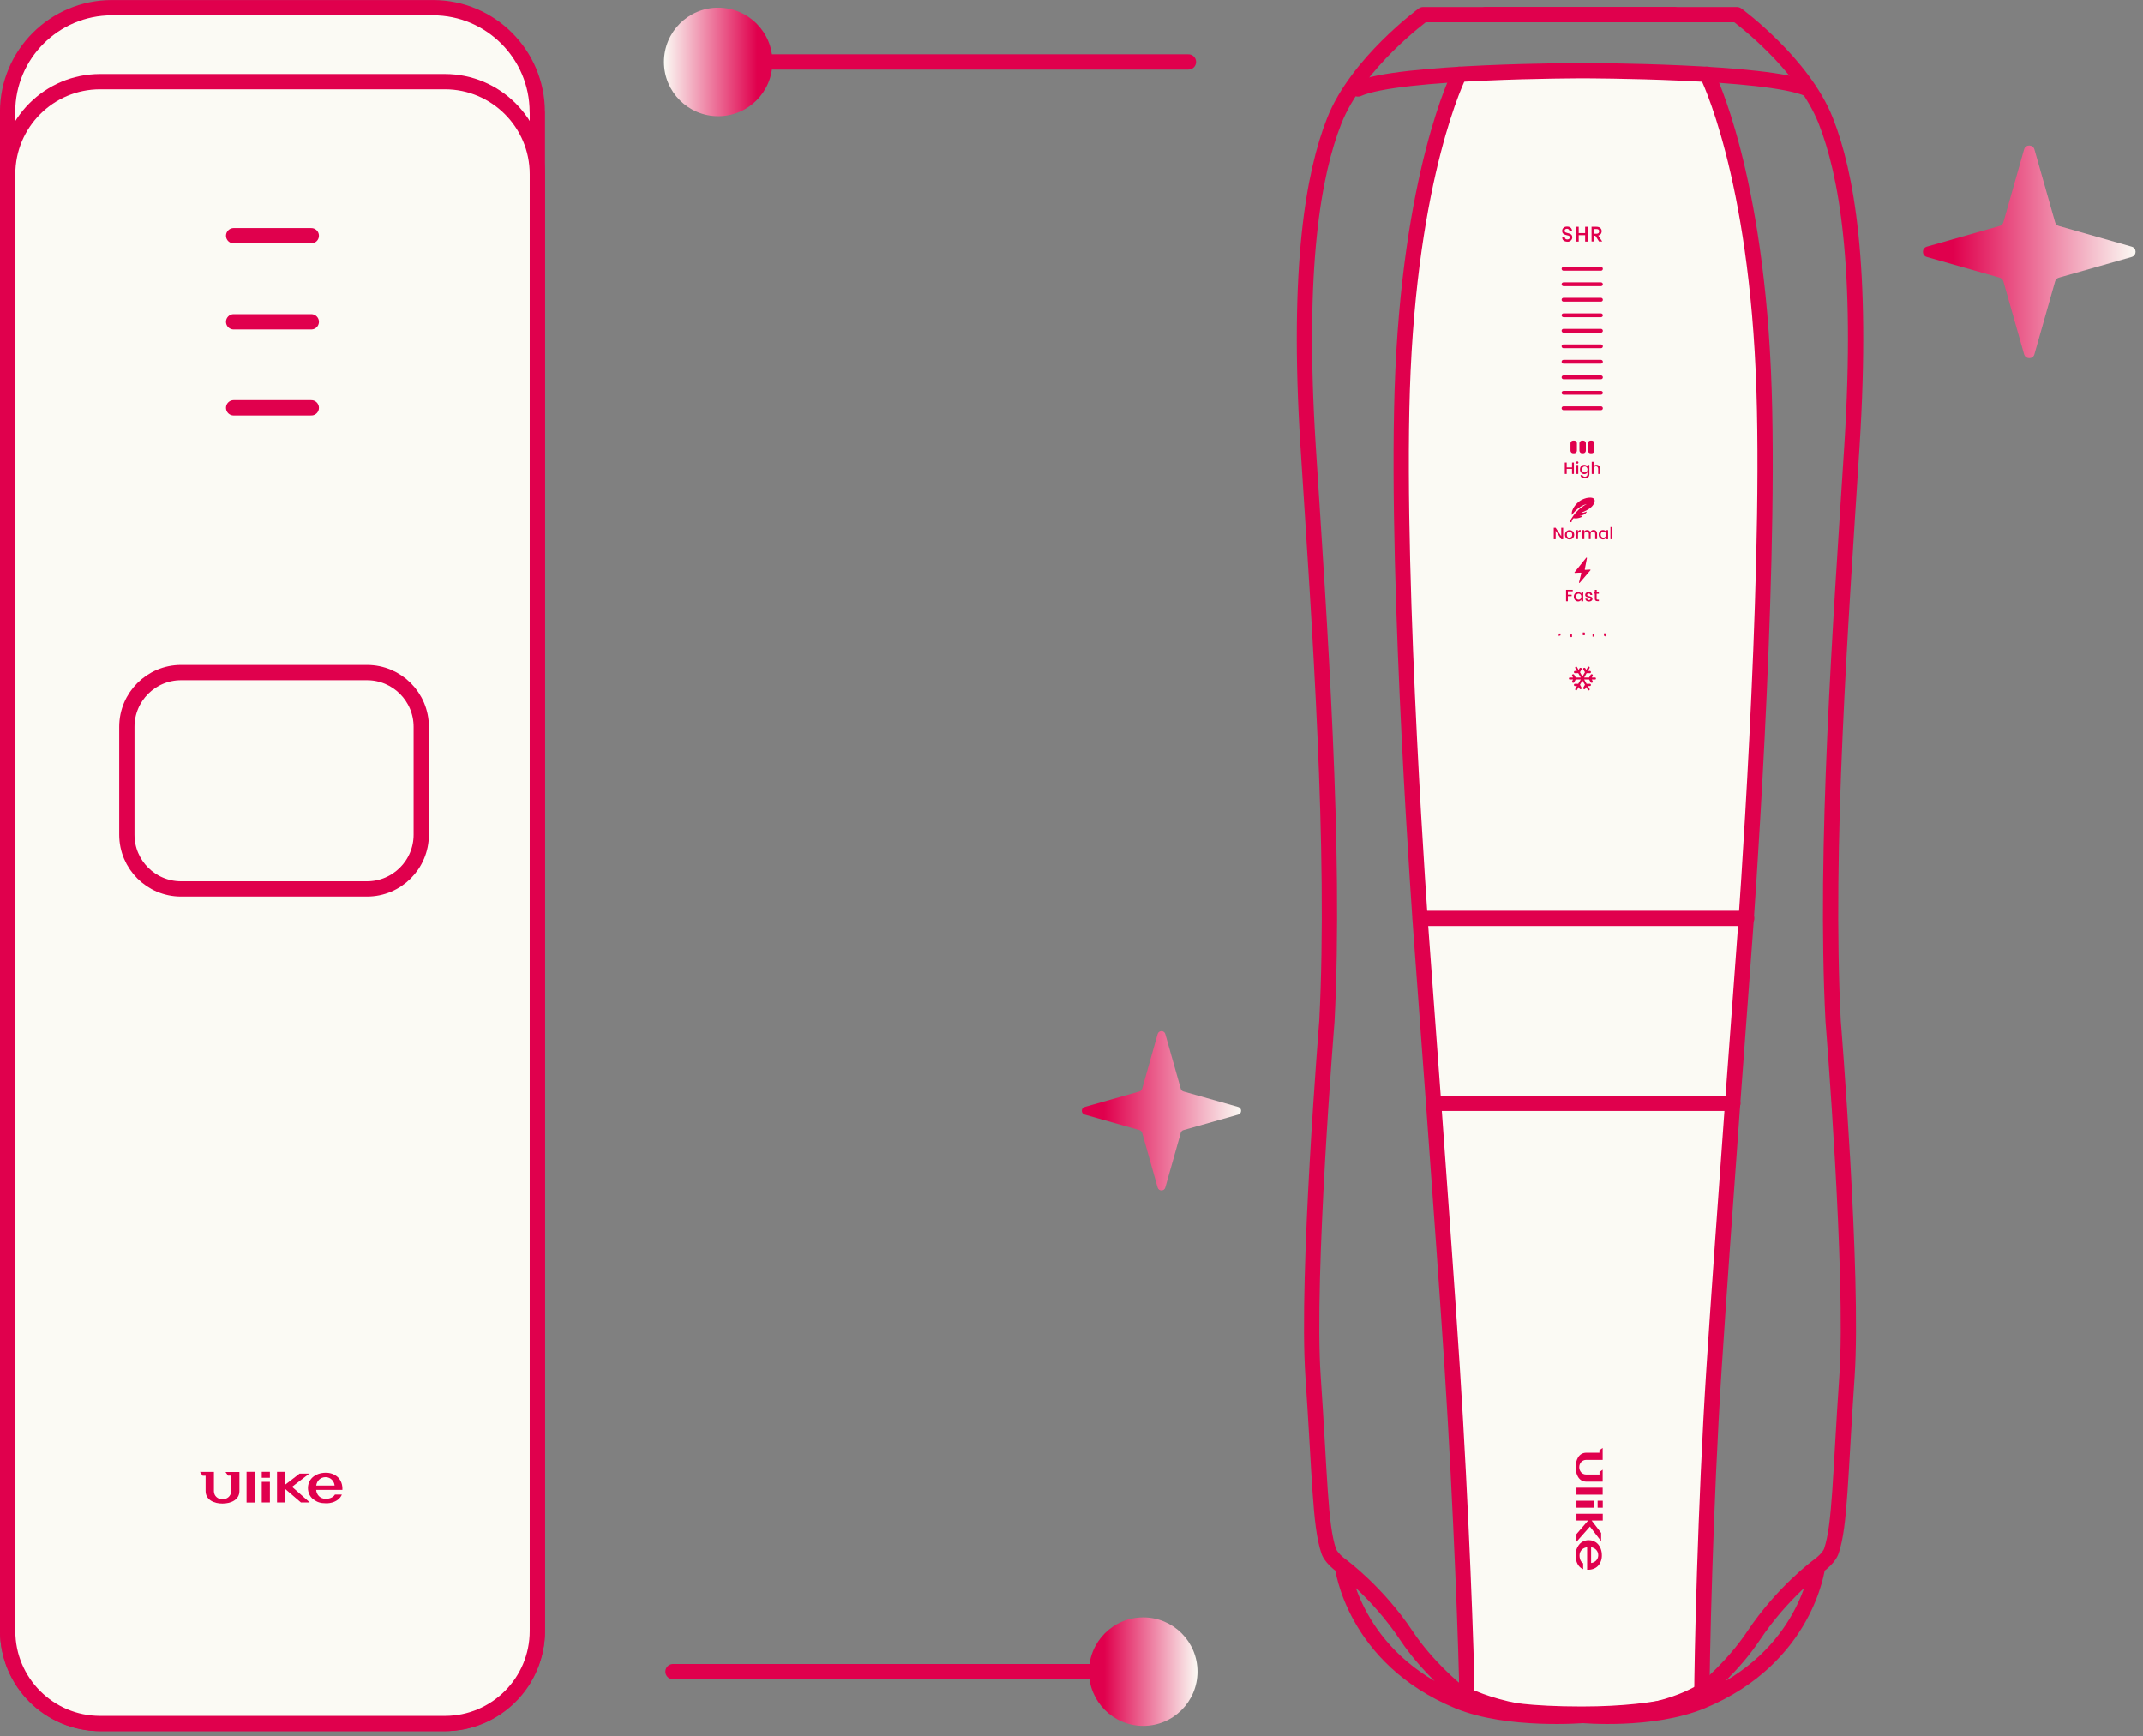
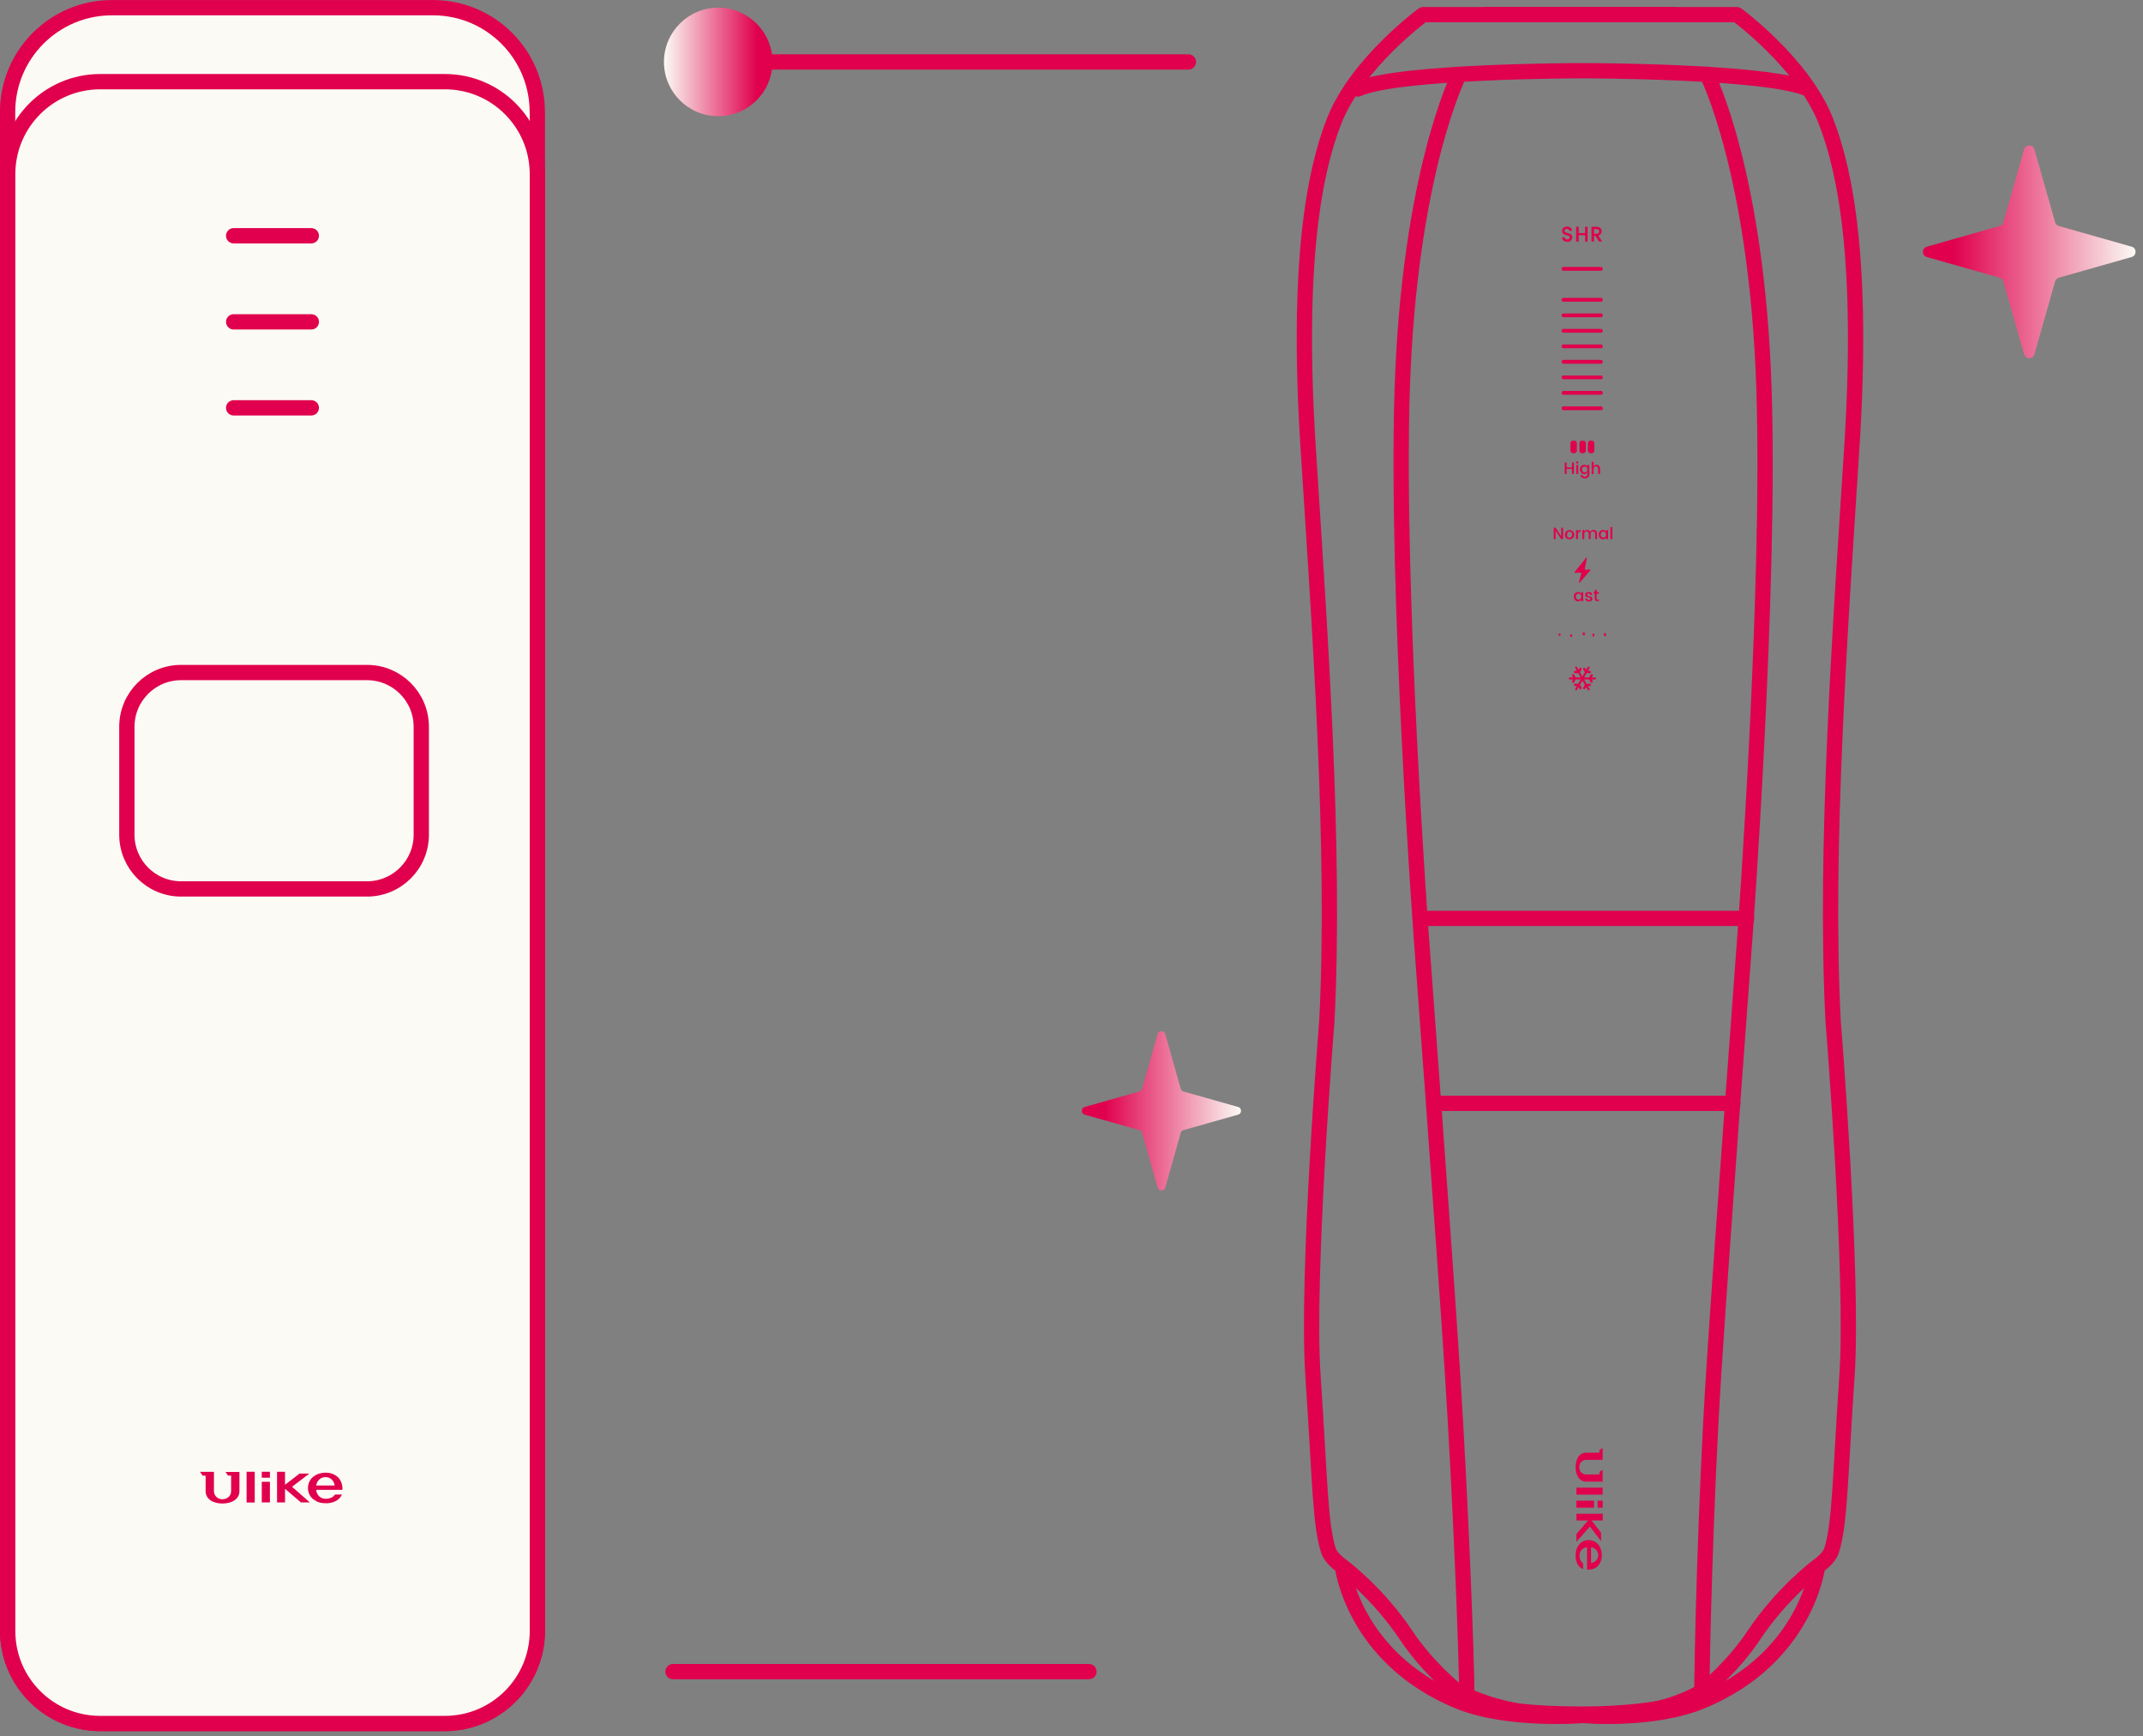
<svg xmlns="http://www.w3.org/2000/svg" width="237" height="192" viewBox="0 0 237 192" fill="none">
  <rect x="0" y="0" width="237" height="192" fill="#808080" stroke="none" />
  <g clip-path="url(#clip0_1506_1385)">
-     <path d="M161.38 8.22C161.38 8.22 155.84 19.11 155.07 43.19C154.37 65.36 157.17 103.38 157.17 103.38C157.17 103.38 159.7 137.26 160.61 151.44C161.57 166.34 162.22 183.73 162.22 187.55C162.22 187.55 163.56 189.55 174.92 189.55C184.39 189.55 188.21 187.66 188.21 187.66C188.21 183.84 188.59 166.34 189.55 151.43C190.51 136.52 192.99 103.37 192.99 103.37C192.99 103.37 195.8 65.35 195.09 43.18C194.33 19.1 188.78 8.21 188.78 8.21" fill="#FBFAF4" />
    <path d="M161.38 8.22C161.38 8.22 155.84 19.11 155.07 43.19C154.37 65.36 157.17 103.38 157.17 103.38C157.17 103.38 159.7 137.26 160.61 151.44C161.57 166.34 162.22 183.73 162.22 187.55C162.22 187.55 163.56 189.55 174.92 189.55C184.39 189.55 188.21 187.66 188.21 187.66C188.21 183.84 188.59 166.34 189.55 151.43C190.51 136.52 192.99 103.37 192.99 103.37C192.99 103.37 195.8 65.35 195.09 43.18C194.33 19.1 188.78 8.21 188.78 8.21" stroke="#E0004D" stroke-width="1.69" stroke-linecap="round" stroke-linejoin="round" />
    <path d="M201.01 173.22C201.01 173.22 197.12 176.09 193.94 180.86C191.65 184.3 188.59 186.78 188.59 186.78C188.59 186.78 184.2 190.12 174.93 189.69C174.93 189.69 182.67 190.41 188.21 188.12C199.83 183.31 201.01 173.22 201.01 173.22ZM201.01 173.22C202.35 172.26 202.54 171.5 202.54 171.5C203.5 168.63 203.5 163.28 204.26 152.2C205.02 141.12 202.73 112.93 202.73 112.93C201.75 93.82 203.54 69.17 204.81 49.29C206.07 29.41 204.19 19.14 201.92 13.37C199.4 6.97 192.08 1.62 192.08 1.62H165.58H164.32" stroke="#E0004D" stroke-width="1.69" stroke-linecap="round" stroke-linejoin="round" />
    <path d="M148.46 173.22C148.46 173.22 152.35 176.09 155.53 180.86C157.82 184.3 160.88 186.78 160.88 186.78C160.88 186.78 165.94 190.12 175.21 189.69C175.21 189.69 166.8 190.41 161.26 188.12C149.64 183.31 148.46 173.22 148.46 173.22ZM148.46 173.22C147.12 172.26 146.93 171.5 146.93 171.5C145.97 168.63 145.97 163.28 145.21 152.2C144.45 141.12 146.74 112.93 146.74 112.93C147.72 93.82 145.93 69.17 144.66 49.29C143.4 29.41 145.28 19.14 147.55 13.37C150.07 6.97 157.39 1.62 157.39 1.62H183.89H185.15" stroke="#E0004D" stroke-width="1.69" stroke-linecap="round" stroke-linejoin="round" />
    <path d="M199.96 9.84C195.47 7.83 175.21 7.82 175.21 7.82H174.92C174.92 7.82 154.67 7.82 150.17 9.84" stroke="#E0004D" stroke-width="1.69" stroke-linecap="round" stroke-linejoin="round" />
    <path d="M173.689 70.35C173.689 70.35 173.679 70.35 173.669 70.35C173.669 70.35 173.669 70.35 173.659 70.35H173.649V70.33C173.649 70.33 173.649 70.33 173.649 70.32C173.649 70.32 173.649 70.31 173.649 70.3C173.649 70.3 173.649 70.3 173.649 70.29C173.649 70.29 173.649 70.28 173.649 70.27C173.649 70.27 173.649 70.27 173.649 70.26V70.24C173.649 70.24 173.649 70.24 173.649 70.23C173.649 70.23 173.649 70.22 173.649 70.21C173.649 70.21 173.649 70.21 173.649 70.2C173.649 70.2 173.649 70.2 173.649 70.19C173.649 70.19 173.649 70.19 173.649 70.18C173.649 70.18 173.649 70.18 173.649 70.17C173.649 70.17 173.649 70.17 173.659 70.17H173.669C173.669 70.17 173.669 70.17 173.669 70.16C173.669 70.16 173.669 70.16 173.679 70.16C173.679 70.16 173.689 70.16 173.699 70.16C173.699 70.16 173.709 70.16 173.719 70.16C173.719 70.16 173.729 70.16 173.739 70.16C173.739 70.16 173.739 70.16 173.749 70.16C173.749 70.16 173.759 70.16 173.769 70.16H173.789C173.789 70.16 173.799 70.16 173.809 70.16C173.809 70.16 173.809 70.16 173.819 70.16C173.819 70.16 173.819 70.16 173.829 70.16C173.829 70.16 173.829 70.16 173.839 70.16H173.849V70.18C173.849 70.18 173.849 70.18 173.849 70.19C173.849 70.19 173.849 70.19 173.849 70.2C173.849 70.2 173.849 70.2 173.849 70.21C173.849 70.21 173.849 70.21 173.849 70.22C173.849 70.22 173.849 70.23 173.849 70.24C173.849 70.24 173.849 70.25 173.849 70.26C173.849 70.26 173.849 70.26 173.849 70.27C173.849 70.27 173.849 70.28 173.849 70.29V70.32C173.849 70.32 173.849 70.33 173.849 70.34C173.849 70.34 173.849 70.34 173.849 70.35C173.849 70.35 173.849 70.35 173.849 70.36V70.38C173.849 70.38 173.849 70.38 173.849 70.39C173.849 70.39 173.849 70.39 173.849 70.4C173.849 70.4 173.849 70.4 173.849 70.41C173.849 70.41 173.849 70.42 173.839 70.43C173.839 70.43 173.829 70.43 173.819 70.44C173.819 70.44 173.819 70.44 173.809 70.44C173.809 70.44 173.799 70.44 173.789 70.44C173.789 70.44 173.779 70.44 173.769 70.44C173.769 70.44 173.759 70.44 173.749 70.44C173.749 70.44 173.749 70.44 173.739 70.44H173.729C173.729 70.44 173.729 70.44 173.719 70.44C173.719 70.44 173.709 70.44 173.699 70.44H173.679L173.689 70.35Z" fill="#E0004D" />
    <path d="M172.45 70.35C172.45 70.35 172.44 70.35 172.43 70.35H172.41V70.34H172.4C172.4 70.34 172.4 70.34 172.4 70.33C172.4 70.33 172.4 70.33 172.39 70.33H172.38V70.31C172.38 70.31 172.38 70.31 172.38 70.3C172.38 70.3 172.38 70.3 172.38 70.29C172.38 70.29 172.38 70.29 172.38 70.28C172.38 70.28 172.38 70.27 172.38 70.26C172.38 70.26 172.38 70.24 172.38 70.23V70.2V70.17C172.38 70.17 172.38 70.16 172.38 70.15C172.38 70.15 172.38 70.15 172.38 70.14C172.38 70.14 172.38 70.13 172.38 70.12C172.38 70.12 172.38 70.11 172.38 70.1C172.38 70.1 172.38 70.1 172.38 70.09C172.38 70.09 172.38 70.09 172.38 70.08C172.38 70.08 172.38 70.08 172.38 70.07C172.38 70.07 172.39 70.07 172.4 70.06H172.41C172.41 70.06 172.41 70.06 172.41 70.05C172.41 70.05 172.41 70.05 172.42 70.05H172.44C172.44 70.05 172.45 70.05 172.46 70.05C172.46 70.05 172.46 70.05 172.47 70.05C172.47 70.05 172.48 70.05 172.49 70.05C172.49 70.05 172.49 70.05 172.5 70.05C172.5 70.05 172.5 70.05 172.51 70.05C172.51 70.05 172.52 70.05 172.53 70.05H172.55C172.55 70.05 172.56 70.05 172.57 70.05H172.58V70.07C172.58 70.07 172.58 70.07 172.58 70.08C172.58 70.08 172.58 70.08 172.58 70.09C172.58 70.09 172.58 70.09 172.58 70.1C172.58 70.1 172.58 70.1 172.58 70.11C172.58 70.11 172.58 70.12 172.58 70.13C172.58 70.13 172.58 70.13 172.58 70.14C172.58 70.14 172.58 70.15 172.58 70.16V70.18C172.58 70.18 172.58 70.18 172.58 70.19C172.58 70.19 172.58 70.2 172.58 70.21V70.23H172.57C172.57 70.23 172.57 70.23 172.57 70.24C172.57 70.24 172.57 70.26 172.56 70.27C172.56 70.27 172.56 70.27 172.55 70.27H172.54C172.54 70.27 172.54 70.27 172.54 70.28H172.52V70.29H172.5C172.5 70.29 172.49 70.29 172.48 70.29C172.48 70.29 172.48 70.29 172.47 70.29C172.47 70.29 172.46 70.29 172.45 70.29C172.45 70.29 172.45 70.29 172.44 70.29C172.44 70.29 172.44 70.29 172.43 70.29C172.43 70.29 172.42 70.29 172.41 70.29H172.39L172.45 70.35Z" fill="#E0004D" />
    <path d="M177.47 70.36C177.47 70.36 177.47 70.36 177.48 70.36C177.48 70.36 177.49 70.36 177.5 70.36H177.52C177.52 70.36 177.53 70.36 177.54 70.36H177.56V70.35H177.57C177.57 70.35 177.58 70.33 177.59 70.33H177.6V70.31C177.6 70.31 177.6 70.31 177.6 70.3C177.6 70.3 177.6 70.29 177.6 70.28C177.6 70.28 177.6 70.28 177.6 70.27C177.6 70.27 177.6 70.26 177.6 70.25C177.6 70.25 177.6 70.24 177.6 70.23C177.6 70.23 177.6 70.22 177.6 70.21C177.6 70.21 177.6 70.19 177.6 70.18V70.16C177.6 70.16 177.6 70.16 177.6 70.15C177.6 70.15 177.6 70.13 177.6 70.12C177.6 70.12 177.6 70.12 177.6 70.11C177.6 70.11 177.6 70.1 177.6 70.09C177.6 70.09 177.6 70.09 177.6 70.08C177.6 70.08 177.6 70.08 177.6 70.07C177.6 70.07 177.6 70.07 177.6 70.06V70.05C177.6 70.05 177.6 70.05 177.59 70.05H177.58C177.58 70.05 177.58 70.05 177.58 70.04H177.56V70.03H177.54C177.54 70.03 177.53 70.03 177.52 70.03C177.52 70.03 177.52 70.03 177.51 70.03C177.51 70.03 177.5 70.03 177.49 70.03C177.49 70.03 177.49 70.03 177.48 70.03C177.48 70.03 177.48 70.03 177.47 70.03C177.47 70.03 177.46 70.03 177.45 70.03H177.43C177.43 70.03 177.42 70.03 177.41 70.03C177.41 70.03 177.41 70.03 177.4 70.03C177.4 70.03 177.4 70.03 177.39 70.03H177.38V70.05C177.38 70.05 177.38 70.05 177.38 70.06C177.38 70.06 177.38 70.06 177.38 70.07C177.38 70.07 177.38 70.07 177.38 70.08C177.38 70.08 177.38 70.08 177.38 70.09C177.38 70.09 177.38 70.1 177.38 70.11C177.38 70.11 177.38 70.11 177.38 70.12C177.38 70.12 177.38 70.12 177.38 70.13C177.38 70.13 177.38 70.14 177.38 70.15V70.18C177.38 70.18 177.38 70.19 177.38 70.2C177.38 70.2 177.38 70.2 177.38 70.21C177.38 70.21 177.38 70.21 177.38 70.22C177.38 70.22 177.38 70.23 177.38 70.24V70.26H177.39C177.39 70.26 177.39 70.26 177.39 70.27C177.39 70.27 177.39 70.29 177.4 70.3V70.31C177.4 70.31 177.4 70.31 177.41 70.31H177.42C177.42 70.31 177.42 70.31 177.42 70.32H177.44V70.33H177.46C177.46 70.33 177.47 70.33 177.48 70.33C177.48 70.33 177.48 70.33 177.49 70.33C177.49 70.33 177.5 70.33 177.51 70.33C177.51 70.33 177.51 70.33 177.52 70.33L177.47 70.36Z" fill="#E0004D" />
    <path d="M176.24 70.36C176.24 70.36 176.24 70.36 176.25 70.36C176.25 70.36 176.26 70.36 176.27 70.36H176.29C176.29 70.36 176.3 70.36 176.31 70.36H176.32V70.34C176.32 70.34 176.32 70.34 176.32 70.33C176.32 70.33 176.32 70.32 176.32 70.31C176.32 70.31 176.32 70.31 176.32 70.3C176.32 70.3 176.32 70.29 176.32 70.28C176.32 70.28 176.32 70.28 176.32 70.27C176.32 70.27 176.32 70.27 176.32 70.26C176.32 70.26 176.32 70.25 176.32 70.24V70.21C176.32 70.21 176.32 70.2 176.32 70.19V70.17C176.32 70.17 176.32 70.17 176.32 70.16C176.32 70.16 176.32 70.15 176.32 70.14C176.32 70.14 176.32 70.14 176.32 70.13C176.32 70.13 176.32 70.13 176.32 70.12C176.32 70.12 176.32 70.12 176.32 70.11C176.32 70.11 176.32 70.11 176.32 70.1V70.09C176.32 70.09 176.32 70.09 176.31 70.09H176.3C176.3 70.09 176.3 70.09 176.3 70.08C176.3 70.08 176.3 70.08 176.29 70.08C176.29 70.08 176.28 70.08 176.27 70.08C176.27 70.08 176.26 70.08 176.25 70.08C176.25 70.08 176.24 70.08 176.23 70.08C176.23 70.08 176.23 70.08 176.22 70.08C176.22 70.08 176.21 70.08 176.2 70.08H176.18C176.18 70.08 176.17 70.08 176.16 70.08C176.16 70.08 176.16 70.08 176.15 70.08C176.15 70.08 176.15 70.08 176.14 70.08C176.14 70.08 176.14 70.08 176.13 70.08H176.12V70.1C176.12 70.1 176.12 70.1 176.12 70.11C176.12 70.11 176.12 70.11 176.12 70.12C176.12 70.12 176.12 70.12 176.12 70.13C176.12 70.13 176.12 70.13 176.12 70.14C176.12 70.14 176.12 70.15 176.12 70.16C176.12 70.16 176.12 70.18 176.12 70.19C176.12 70.19 176.12 70.19 176.12 70.2C176.12 70.2 176.12 70.22 176.12 70.23V70.26C176.12 70.26 176.12 70.27 176.12 70.28C176.12 70.28 176.12 70.28 176.12 70.29V70.31C176.12 70.31 176.12 70.32 176.12 70.33C176.12 70.33 176.12 70.33 176.12 70.34C176.12 70.34 176.12 70.34 176.12 70.35C176.12 70.35 176.12 70.36 176.12 70.37C176.12 70.37 176.12 70.37 176.12 70.38C176.12 70.38 176.12 70.39 176.13 70.4C176.13 70.4 176.13 70.4 176.14 70.4C176.14 70.4 176.15 70.4 176.16 70.4C176.16 70.4 176.17 70.4 176.18 70.4C176.18 70.4 176.19 70.4 176.2 70.4C176.2 70.4 176.2 70.4 176.21 70.4L176.24 70.36Z" fill="#E0004D" />
    <path d="M175.27 70.09C175.27 70.09 175.27 70.09 175.27 70.08C175.27 70.08 175.27 70.08 175.27 70.07V70.05C175.27 70.05 175.27 70.04 175.27 70.03C175.27 70.03 175.27 70.03 175.27 70.02V70V69.98H175.26C175.26 69.98 175.26 69.97 175.26 69.96C175.26 69.96 175.26 69.96 175.26 69.95C175.26 69.95 175.26 69.95 175.25 69.95C175.25 69.95 175.25 69.95 175.24 69.95H175.22V69.94C175.22 69.94 175.22 69.94 175.21 69.94C175.21 69.94 175.2 69.94 175.19 69.94C175.19 69.94 175.19 69.94 175.18 69.94C175.18 69.94 175.17 69.94 175.16 69.94H175.15C175.15 69.94 175.14 69.94 175.13 69.94H175.11C175.11 69.94 175.1 69.94 175.09 69.94C175.09 69.94 175.09 69.94 175.08 69.94C175.08 69.94 175.08 69.94 175.07 69.94C175.07 69.94 175.07 69.94 175.06 69.94C175.06 69.94 175.06 69.94 175.05 69.94H175.04V69.96C175.04 69.96 175.04 69.96 175.04 69.97C175.04 69.97 175.04 69.97 175.04 69.98C175.04 69.98 175.04 69.98 175.04 69.99C175.04 69.99 175.04 69.99 175.04 70C175.04 70 175.04 70 175.04 70.01C175.04 70.01 175.04 70.02 175.04 70.03C175.04 70.03 175.04 70.04 175.04 70.05C175.04 70.05 175.04 70.05 175.04 70.06V70.08C175.04 70.08 175.04 70.08 175.04 70.09C175.04 70.09 175.04 70.11 175.04 70.12C175.04 70.12 175.04 70.12 175.04 70.13C175.04 70.13 175.04 70.13 175.04 70.14V70.16C175.04 70.16 175.04 70.17 175.04 70.18C175.04 70.18 175.04 70.18 175.04 70.19C175.04 70.19 175.04 70.2 175.05 70.21C175.05 70.21 175.05 70.21 175.05 70.22C175.05 70.22 175.05 70.22 175.05 70.23V70.24C175.05 70.24 175.05 70.24 175.06 70.24C175.06 70.24 175.06 70.24 175.07 70.24C175.07 70.24 175.07 70.24 175.08 70.24C175.08 70.24 175.08 70.24 175.09 70.24C175.09 70.24 175.1 70.24 175.11 70.24C175.11 70.24 175.12 70.24 175.13 70.24C175.13 70.24 175.14 70.24 175.15 70.24C175.15 70.24 175.15 70.24 175.16 70.24H175.17C175.17 70.24 175.17 70.24 175.18 70.24C175.18 70.24 175.19 70.24 175.2 70.24H175.22C175.22 70.24 175.23 70.24 175.24 70.24C175.24 70.24 175.24 70.24 175.25 70.24H175.26C175.26 70.24 175.26 70.24 175.26 70.23C175.26 70.23 175.26 70.23 175.26 70.22C175.26 70.22 175.26 70.22 175.26 70.21C175.26 70.21 175.26 70.2 175.27 70.19V70.17C175.27 70.17 175.27 70.17 175.27 70.16V70.14C175.27 70.14 175.27 70.14 175.27 70.13C175.27 70.13 175.27 70.13 175.27 70.12C175.27 70.12 175.27 70.12 175.27 70.11V70.09Z" fill="#E0004D" />
    <path fill-rule="evenodd" clip-rule="evenodd" d="M173.51 75.07V75.08H173.52V75.09L173.53 75.1L173.54 75.11H173.55V75.12H173.56L173.57 75.13H173.58H173.59H173.6H173.61H173.97L173.87 75.31L173.86 75.33V75.34V75.35L173.85 75.36V75.38V75.39V75.4H173.86V75.41V75.42V75.43H173.87V75.44V75.45H173.88V75.46H173.89V75.47H173.9V75.48H173.91L173.92 75.49H173.93H173.94V75.5H173.95H173.96H173.97H173.98H173.99H174H174.01H174.02V75.49H174.03H174.04V75.48H174.05H174.06V75.47H174.07V75.46H174.08V75.45V75.44H174.09L174.26 75.13H174.82L174.7 75.33L174.54 75.61H174.19H174.18H174.17H174.16L174.15 75.62H174.14H174.13V75.63H174.12H174.11V75.64H174.1V75.65H174.09V75.66H174.08V75.67V75.68H174.07V75.69V75.7L174.06 75.71V75.76V75.77H174.07V75.78V75.79L174.08 75.8V75.81H174.09V75.82H174.1V75.83H174.11V75.84H174.12V75.85H174.13H174.14V75.86H174.15H174.16H174.17H174.18H174.19H174.39L174.21 76.18V76.19H174.2V76.2V76.21V76.22L174.21 76.28V76.29L174.22 76.3V76.31H174.23V76.32H174.24H174.25V76.33H174.26H174.27V76.34H174.28H174.29H174.3H174.31H174.32H174.33L174.35 76.33H174.36V76.32H174.37V76.31H174.38V76.3H174.39V76.29H174.4L174.58 75.97L174.68 76.15H174.69V76.16L174.7 76.17V76.18H174.71L174.72 76.19H174.73V76.2H174.74H174.75V76.21H174.76H174.77H174.78H174.79H174.8H174.81H174.82H174.83L174.84 76.2H174.85H174.86V76.19H174.87V76.18H174.88V76.17H174.89V76.16H174.9V76.15V76.14H174.91V76.13V76.12L174.92 76.11V76.1V76.09V76.08V76.07V76.06H174.91V76.05V76.04V76.03H174.9L174.73 75.72L174.95 75.34L175 75.24L175.05 75.34L175.28 75.72L175.1 76.02V76.03H175.09V76.04V76.05V76.06H175.08V76.07V76.08V76.09V76.1V76.11H175.09V76.12V76.13V76.14H175.1V76.15V76.16H175.11V76.17H175.12V76.18H175.13V76.19H175.14L175.15 76.2H175.16H175.17V76.21H175.18H175.19H175.2H175.21H175.22H175.23H175.24H175.25V76.2H175.26H175.27V76.19H175.28H175.29V76.18H175.3V76.17L175.31 76.16L175.32 76.15L175.42 75.97L175.6 76.29H175.61V76.3H175.62V76.31H175.63V76.32H175.64V76.33H175.65H175.66V76.34H175.67H175.68H175.69H175.7H175.71H175.72H175.73V76.33H175.74H175.75V76.32H175.76H175.77V76.31H175.78V76.3L175.79 76.29V76.28H175.8V76.27V76.26V76.22V76.21V76.2V76.19H175.79V76.18L175.61 75.86H175.81H175.82H175.83H175.84H175.85L175.86 75.85H175.87H175.88V75.84H175.89V75.83H175.9L175.91 75.82V75.81H175.92V75.8H175.93V75.79V75.78L175.94 75.77V75.76V75.71V75.7H175.93V75.69V75.68H175.92V75.67V75.66H175.91V75.65H175.9V75.64H175.89V75.63H175.88H175.87V75.62H175.86H175.85V75.61H175.84H175.83H175.82H175.81H175.46L175.3 75.33L175.19 75.13H175.74L175.85 75.33L175.91 75.44H175.92V75.45L175.93 75.46V75.47H175.94L175.95 75.48H175.96V75.49H175.97H175.98V75.5H175.99H176H176.01H176.02H176.03H176.04H176.05H176.06L176.07 75.49H176.08H176.09V75.48H176.1V75.47H176.11V75.46H176.12V75.45H176.13V75.44V75.43H176.14V75.42V75.41L176.15 75.4V75.39V75.38V75.36V75.35H176.14V75.34V75.33L176.13 75.31L176.03 75.13H176.39H176.4H176.41H176.42H176.43H176.44V75.12H176.45L176.46 75.11H176.47V75.1H176.48V75.09L176.49 75.08V75.07V74.99V74.98V74.97H176.48V74.96L176.47 74.95H176.46V74.94H176.45V74.93H176.44H176.43V74.92H176.42H176.41H176.4H176.39H176.03L176.13 74.74V74.73H176.14V74.72V74.71H176.15V74.7V74.69V74.68V74.67V74.66V74.65H176.14V74.64V74.63V74.62H176.13V74.61L176.12 74.6V74.59H176.11V74.58H176.1V74.57H176.09H176.08V74.56H176.07H176.06H176.05V74.55H176.04H176.03H176.02H176.01H176H175.99V74.56H175.98H175.97L175.96 74.57H175.95V74.58H175.94L175.93 74.59V74.6H175.92V74.61H175.91L175.74 74.92H175.19L175.46 74.44H175.81H175.82H175.83H175.84H175.85L175.86 74.43H175.87H175.88V74.42H175.89V74.41H175.9L175.91 74.4V74.39H175.92V74.38H175.93V74.37V74.36L175.94 74.35V74.34V74.32V74.31V74.3V74.29V74.28H175.93V74.27V74.26L175.92 74.25V74.24H175.91V74.23H175.9V74.22H175.89V74.21H175.88H175.87V74.2H175.86H175.85V74.19H175.84H175.83H175.82H175.81H175.61L175.79 73.87L175.8 73.86V73.85V73.84V73.83L175.79 73.77V73.76H175.78V73.75L175.77 73.74H175.76V73.73H175.75V73.72H175.74H175.73H175.72V73.71H175.71H175.7H175.69H175.68L175.67 73.72H175.65V73.73H175.64H175.63V73.74H175.62V73.75H175.61V73.76L175.6 73.77L175.42 74.08L175.32 73.9H175.31V73.89L175.3 73.88L175.29 73.87H175.28V73.86H175.27L175.26 73.85H175.25H175.24V73.84H175.23H175.22H175.21H175.2H175.19H175.18V73.85H175.17H175.16H175.15V73.86H175.14L175.13 73.87H175.12V73.88H175.11V73.89L175.1 73.9V73.91H175.09V73.92V73.93V73.94L175.08 73.95V73.96V73.97V73.98V73.99H175.09V74V74.01V74.02H175.1V74.03L175.28 74.33L175 74.81L174.73 74.33L174.9 74.03V74.02H174.91V74.01V74H174.92V73.99V73.98V73.97V73.96V73.95V73.94H174.91V73.93V73.92V73.91H174.9V73.9V73.89H174.89V73.88H174.88V73.87H174.87V73.86H174.86H174.85V73.85H174.84H174.83L174.82 73.84H174.81H174.8H174.79H174.78H174.77H174.76V73.85H174.75H174.74L174.73 73.86H174.72V73.87H174.71V73.88H174.7V73.89H174.69V73.9H174.68L174.58 74.08L174.4 73.77V73.76H174.39V73.75H174.38V73.74H174.37V73.73H174.36L174.35 73.72H174.34H174.33V73.71H174.32H174.31H174.3H174.29H174.28V73.72H174.27H174.26L174.25 73.73H174.24V73.74H174.23V73.75H174.22V73.76H174.21V73.77V73.78H174.2V73.79V73.83V73.84V73.85V73.86H174.21V73.87L174.39 74.19H174.19H174.18H174.17H174.16H174.15V74.2H174.14H174.13V74.21H174.12H174.11V74.22H174.1V74.23H174.09V74.24H174.08V74.25V74.26H174.07V74.27V74.28V74.29H174.06V74.3V74.31V74.32V74.34V74.35H174.07V74.36V74.37L174.08 74.38V74.39H174.09V74.4H174.1V74.41H174.11V74.42H174.12V74.43H174.13H174.14L174.15 74.44H174.16H174.17H174.18H174.19H174.54L174.82 74.92H174.26L174.09 74.61H174.08V74.6L174.07 74.59L174.06 74.58H174.05V74.57H174.04L174.03 74.56H174.02H174.01V74.55H174H173.99H173.98H173.97H173.96H173.95V74.56H173.94H173.93H173.92V74.57H173.91L173.9 74.58H173.89V74.59H173.88V74.6V74.61H173.87V74.62H173.86V74.63V74.64V74.65L173.85 74.66V74.67V74.68V74.69V74.7H173.86V74.71V74.72V74.73H173.87V74.74L173.97 74.92H173.61H173.6H173.59H173.58H173.57V74.93H173.56H173.55V74.94H173.54V74.95H173.53V74.96H173.52V74.97H173.51V74.98V74.99V75.07Z" fill="#E0004D" />
    <path d="M173.85 51.15H174.06V52.41H173.85V51.85H173.26V52.41H173.05V51.15H173.26V51.69H173.85V51.15Z" fill="#E0004D" />
    <path d="M174.56 51.15C174.56 51.15 174.55 51.22 174.52 51.24C174.49 51.26 174.46 51.28 174.43 51.28C174.4 51.28 174.36 51.27 174.34 51.24C174.32 51.21 174.3 51.18 174.3 51.15C174.3 51.11 174.31 51.08 174.34 51.06C174.37 51.04 174.4 51.02 174.43 51.02C174.46 51.02 174.5 51.03 174.52 51.06C174.54 51.09 174.56 51.12 174.56 51.15ZM174.33 52.41V51.41H174.54V52.41H174.33Z" fill="#E0004D" />
    <path d="M174.869 52.28C174.779 52.18 174.729 52.06 174.729 51.91C174.729 51.76 174.779 51.63 174.869 51.54C174.959 51.44 175.07 51.4 175.21 51.4C175.29 51.4 175.359 51.42 175.419 51.45C175.479 51.49 175.529 51.53 175.559 51.59V51.41H175.77V52.43C175.77 52.57 175.729 52.69 175.639 52.77C175.549 52.85 175.439 52.9 175.289 52.9C175.139 52.9 175.029 52.87 174.939 52.8C174.849 52.74 174.799 52.65 174.789 52.54H174.999C175.019 52.59 175.05 52.63 175.1 52.67C175.15 52.7 175.219 52.72 175.289 52.72C175.359 52.72 175.429 52.69 175.479 52.64C175.529 52.59 175.559 52.52 175.559 52.42V52.22C175.529 52.28 175.479 52.33 175.419 52.37C175.359 52.41 175.29 52.43 175.21 52.43C175.08 52.43 174.969 52.38 174.869 52.28ZM175.469 52.16C175.529 52.1 175.559 52.02 175.559 51.91C175.559 51.8 175.529 51.73 175.469 51.67C175.409 51.61 175.339 51.58 175.259 51.58C175.179 51.58 175.109 51.61 175.049 51.67C174.989 51.73 174.96 51.81 174.96 51.91C174.96 52.01 174.989 52.1 175.049 52.16C175.109 52.22 175.179 52.25 175.259 52.25C175.339 52.25 175.409 52.22 175.469 52.16Z" fill="#E0004D" />
    <path d="M176.24 51.07V51.57C176.31 51.45 176.41 51.4 176.56 51.4C176.67 51.4 176.77 51.44 176.84 51.51C176.91 51.58 176.95 51.69 176.95 51.82V52.41H176.74V51.85C176.74 51.76 176.72 51.69 176.67 51.64C176.63 51.59 176.56 51.57 176.49 51.57C176.42 51.57 176.35 51.59 176.31 51.64C176.26 51.69 176.24 51.76 176.24 51.85V52.41H176.03V51.07H176.24Z" fill="#E0004D" />
-     <path d="M173.19 66.48V65.22H173.93V65.38H173.39V65.76H173.81V65.92H173.39V66.48H173.18H173.19Z" fill="#E0004D" />
    <path d="M174.19 66.35C174.1 66.25 174.05 66.13 174.05 65.98C174.05 65.83 174.1 65.7 174.19 65.61C174.28 65.51 174.39 65.47 174.53 65.47C174.61 65.47 174.68 65.49 174.74 65.52C174.8 65.56 174.85 65.6 174.88 65.66V65.48H175.09V66.48H174.88V66.29C174.85 66.35 174.8 66.4 174.74 66.44C174.68 66.48 174.61 66.5 174.53 66.5C174.4 66.5 174.29 66.45 174.19 66.35ZM174.79 66.22C174.85 66.16 174.88 66.08 174.88 65.97C174.88 65.87 174.85 65.79 174.79 65.73C174.73 65.67 174.66 65.64 174.58 65.64C174.5 65.64 174.43 65.67 174.37 65.73C174.31 65.79 174.28 65.87 174.28 65.97C174.28 66.07 174.31 66.16 174.37 66.22C174.43 66.28 174.5 66.31 174.58 66.31C174.66 66.31 174.73 66.28 174.79 66.22Z" fill="#E0004D" />
    <path d="M175.31 65.76C175.31 65.68 175.35 65.6 175.42 65.55C175.49 65.49 175.59 65.46 175.7 65.46C175.81 65.46 175.91 65.49 175.98 65.55C176.05 65.61 176.08 65.69 176.09 65.79H175.88C175.88 65.79 175.86 65.7 175.83 65.67C175.8 65.64 175.76 65.63 175.7 65.63C175.64 65.63 175.6 65.64 175.57 65.67C175.54 65.7 175.52 65.73 175.52 65.77C175.52 65.81 175.54 65.84 175.58 65.87C175.62 65.89 175.67 65.91 175.73 65.92C175.79 65.93 175.85 65.94 175.9 65.96C175.95 65.98 176.01 66 176.05 66.05C176.09 66.09 176.11 66.15 176.11 66.22C176.11 66.31 176.07 66.38 176 66.43C175.93 66.48 175.83 66.51 175.72 66.51C175.61 66.51 175.51 66.48 175.44 66.43C175.37 66.37 175.33 66.3 175.32 66.19H175.53C175.53 66.19 175.55 66.28 175.58 66.31C175.61 66.34 175.66 66.35 175.71 66.35C175.76 66.35 175.81 66.34 175.84 66.31C175.87 66.28 175.89 66.25 175.89 66.21C175.89 66.17 175.87 66.14 175.83 66.11C175.79 66.09 175.74 66.07 175.68 66.06C175.62 66.05 175.57 66.04 175.51 66.02C175.45 66 175.4 65.98 175.36 65.94C175.32 65.9 175.3 65.85 175.3 65.78L175.31 65.76Z" fill="#E0004D" />
    <path d="M176.81 65.65H176.57V66.2C176.57 66.24 176.57 66.26 176.6 66.28C176.62 66.3 176.65 66.3 176.69 66.3H176.82V66.47H176.66C176.47 66.47 176.37 66.38 176.37 66.19V65.64H176.25V65.47H176.37V65.22H176.58V65.47H176.82V65.64L176.81 65.65Z" fill="#E0004D" />
    <path d="M174.1 48.72H173.97C173.81 48.72 173.68 48.85 173.68 49.01V49.83C173.68 49.99 173.81 50.12 173.97 50.12H174.1C174.26 50.12 174.39 49.99 174.39 49.83V49.01C174.39 48.85 174.26 48.72 174.1 48.72Z" fill="#E0004D" />
    <path d="M175.09 48.72H174.96C174.8 48.72 174.67 48.85 174.67 49.01V49.83C174.67 49.99 174.8 50.12 174.96 50.12H175.09C175.25 50.12 175.38 49.99 175.38 49.83V49.01C175.38 48.85 175.25 48.72 175.09 48.72Z" fill="#E0004D" />
    <path d="M176.029 48.72H175.899C175.739 48.72 175.609 48.85 175.609 49.01V49.83C175.609 49.99 175.739 50.12 175.899 50.12H176.029C176.19 50.12 176.319 49.99 176.319 49.83V49.01C176.319 48.85 176.19 48.72 176.029 48.72Z" fill="#E0004D" />
    <path d="M174.12 63.29C174.55 62.75 174.98 62.21 175.42 61.67C175.45 61.63 175.51 61.67 175.5 61.71C175.42 62.13 175.34 62.54 175.26 62.96C175.26 62.99 175.28 63.02 175.31 63.01C175.49 63 175.67 62.99 175.85 62.98C175.89 62.98 175.91 63.02 175.89 63.05C175.49 63.51 175.1 63.98 174.7 64.44C174.67 64.48 174.61 64.44 174.62 64.4L174.88 63.38C174.88 63.38 174.86 63.32 174.83 63.32C174.61 63.32 174.39 63.34 174.17 63.35C174.13 63.35 174.11 63.31 174.13 63.28L174.12 63.29Z" fill="#E0004D" />
-     <path d="M176.33 55.27L176.29 55.18C176.27 55.15 176.19 55.05 175.95 55.03C175.83 55.02 175.65 55.03 175.45 55.07C175.27 55.11 175.09 55.19 174.98 55.24C174.79 55.33 174.5 55.5 174.2 55.88C174.13 55.97 174.04 56.1 173.96 56.26C173.9 56.39 173.83 56.52 173.82 56.76C173.82 56.8 173.82 56.83 173.82 56.86C173.82 56.88 173.82 56.91 173.83 56.95C173.91 56.84 174.01 56.71 174.15 56.56C174.28 56.43 174.48 56.22 174.79 56.03C174.95 55.93 175.19 55.8 175.51 55.72C175.51 55.72 175.49 55.72 175.48 55.73C175.18 55.89 174.88 56.09 174.59 56.35C174.48 56.46 174.36 56.58 174.24 56.71C174.08 56.9 173.94 57.09 173.84 57.26C173.75 57.4 173.72 57.45 173.72 57.45C173.7 57.5 173.67 57.56 173.65 57.64C173.65 57.64 173.65 57.66 173.65 57.67C173.65 57.67 173.65 57.68 173.65 57.69C173.65 57.69 173.65 57.71 173.67 57.72C173.69 57.75 173.76 57.75 173.79 57.72C173.81 57.7 173.81 57.68 173.82 57.64C173.83 57.58 173.85 57.54 173.89 57.46C173.91 57.42 173.95 57.36 174.02 57.3C174.13 57.32 174.2 57.32 174.26 57.32C174.27 57.32 174.28 57.32 174.29 57.32C174.33 57.32 174.39 57.32 174.48 57.3C174.58 57.29 174.72 57.25 174.88 57.18C174.95 57.14 174.99 57.1 174.98 57.07C174.98 57.04 174.91 57.04 174.9 57.04C174.87 57.04 174.84 57.04 174.81 57.04C174.76 57.04 174.71 57.04 174.67 57.03C174.87 57.01 175.01 56.96 175.11 56.92C175.21 56.88 175.32 56.82 175.4 56.71C175.42 56.69 175.49 56.61 175.47 56.58C175.47 56.57 175.44 56.58 175.42 56.58C175.36 56.61 175.27 56.65 175.15 56.68C175.03 56.7 174.93 56.7 174.87 56.68C175.28 56.55 175.58 56.37 175.77 56.24C175.98 56.09 176.13 55.94 176.24 55.75C176.24 55.75 176.41 55.46 176.34 55.26L176.33 55.27Z" fill="#E0004D" />
    <path d="M172.66 58.36H172.87V59.62H172.66L172.04 58.68V59.62H171.83V58.36H172.04L172.66 59.3V58.36Z" fill="#E0004D" />
-     <path d="M173.57 59.64C173.42 59.64 173.3 59.59 173.21 59.5C173.12 59.41 173.07 59.28 173.07 59.13C173.07 58.98 173.12 58.85 173.22 58.76C173.32 58.66 173.44 58.62 173.58 58.62C173.72 58.62 173.85 58.67 173.94 58.76C174.04 58.85 174.09 58.98 174.09 59.13C174.09 59.28 174.04 59.41 173.94 59.5C173.84 59.6 173.72 59.64 173.57 59.64ZM173.78 59.37C173.84 59.31 173.87 59.23 173.87 59.12C173.87 59.01 173.84 58.93 173.78 58.87C173.72 58.81 173.65 58.78 173.57 58.78C173.49 58.78 173.42 58.81 173.36 58.87C173.3 58.93 173.27 59.01 173.27 59.12C173.27 59.23 173.3 59.31 173.35 59.37C173.41 59.43 173.47 59.46 173.56 59.46C173.65 59.46 173.71 59.43 173.77 59.37H173.78Z" fill="#E0004D" />
+     <path d="M173.57 59.64C173.42 59.64 173.3 59.59 173.21 59.5C173.12 59.41 173.07 59.28 173.07 59.13C173.07 58.98 173.12 58.85 173.22 58.76C173.32 58.66 173.44 58.62 173.58 58.62C173.72 58.62 173.85 58.67 173.94 58.76C174.04 58.85 174.09 58.98 174.09 59.13C174.09 59.28 174.04 59.41 173.94 59.5C173.84 59.6 173.72 59.64 173.57 59.64ZM173.78 59.37C173.84 59.31 173.87 59.23 173.87 59.12C173.87 59.01 173.84 58.93 173.78 58.87C173.72 58.81 173.65 58.78 173.57 58.78C173.49 58.78 173.42 58.81 173.36 58.87C173.27 59.23 173.3 59.31 173.35 59.37C173.41 59.43 173.47 59.46 173.56 59.46C173.65 59.46 173.71 59.43 173.77 59.37H173.78Z" fill="#E0004D" />
    <path d="M174.5 58.62V58.79C174.56 58.66 174.66 58.6 174.8 58.6V58.81H174.75C174.67 58.81 174.61 58.83 174.57 58.87C174.53 58.91 174.51 58.98 174.51 59.08V59.61H174.3V58.61H174.51L174.5 58.62Z" fill="#E0004D" />
    <path d="M175.2 58.62V58.78C175.27 58.66 175.37 58.61 175.52 58.61C175.6 58.61 175.67 58.63 175.73 58.66C175.79 58.7 175.84 58.75 175.87 58.82C175.91 58.75 175.95 58.7 176.02 58.66C176.09 58.62 176.15 58.6 176.23 58.6C176.35 58.6 176.44 58.64 176.51 58.71C176.58 58.78 176.62 58.89 176.62 59.02V59.61H176.41V59.05C176.41 58.96 176.39 58.89 176.34 58.84C176.3 58.79 176.23 58.77 176.16 58.77C176.09 58.77 176.02 58.79 175.98 58.84C175.94 58.89 175.91 58.96 175.91 59.05V59.61H175.71V59.05C175.71 58.96 175.69 58.89 175.64 58.84C175.6 58.79 175.53 58.77 175.46 58.77C175.39 58.77 175.32 58.79 175.28 58.84C175.23 58.89 175.21 58.96 175.21 59.05V59.61H175V58.61H175.21L175.2 58.62Z" fill="#E0004D" />
    <path d="M176.94 59.49C176.85 59.39 176.8 59.27 176.8 59.12C176.8 58.97 176.85 58.84 176.94 58.75C177.03 58.65 177.14 58.61 177.28 58.61C177.36 58.61 177.43 58.63 177.49 58.66C177.55 58.7 177.6 58.74 177.63 58.8V58.62H177.84V59.62H177.63V59.43C177.6 59.49 177.55 59.54 177.49 59.58C177.43 59.62 177.36 59.64 177.28 59.64C177.15 59.64 177.04 59.59 176.94 59.49ZM177.53 59.36C177.59 59.3 177.62 59.22 177.62 59.11C177.62 59 177.59 58.93 177.53 58.87C177.47 58.81 177.4 58.78 177.32 58.78C177.24 58.78 177.17 58.81 177.11 58.87C177.05 58.93 177.02 59.01 177.02 59.11C177.02 59.21 177.05 59.3 177.11 59.36C177.17 59.42 177.24 59.45 177.32 59.45C177.4 59.45 177.47 59.42 177.53 59.36Z" fill="#E0004D" />
    <path d="M178.1 59.62V58.28H178.31V59.62H178.1Z" fill="#E0004D" />
    <path d="M177.26 40.01C177.26 39.89 177.16 39.8 177.05 39.8H174.98C174.29 39.8 173.6 39.8 172.91 39.8C172.79 39.8 172.7 39.89 172.7 40.01C172.7 40.13 172.8 40.22 172.91 40.22H174.98C175.67 40.22 176.36 40.22 177.05 40.22C177.17 40.22 177.26 40.13 177.26 40.01Z" fill="#E0004D" />
    <path d="M177.26 41.73C177.26 41.61 177.16 41.52 177.05 41.52H174.98C174.29 41.52 173.6 41.52 172.91 41.52C172.79 41.52 172.7 41.61 172.7 41.73C172.7 41.85 172.8 41.94 172.91 41.94H174.98C175.67 41.94 176.36 41.94 177.05 41.94C177.17 41.94 177.26 41.85 177.26 41.73Z" fill="#E0004D" />
    <path d="M177.26 45.15C177.26 45.03 177.16 44.94 177.05 44.94H174.98C174.29 44.94 173.6 44.94 172.91 44.94C172.79 44.94 172.7 45.03 172.7 45.15C172.7 45.27 172.8 45.36 172.91 45.36H174.98C175.67 45.36 176.36 45.36 177.05 45.36C177.17 45.36 177.26 45.27 177.26 45.15Z" fill="#E0004D" />
    <path d="M177.26 43.44C177.26 43.32 177.16 43.23 177.05 43.23H174.98C174.29 43.23 173.6 43.23 172.91 43.23C172.79 43.23 172.7 43.32 172.7 43.44C172.7 43.56 172.8 43.65 172.91 43.65C173.6 43.65 174.29 43.65 174.98 43.65H177.05C177.17 43.65 177.26 43.56 177.26 43.44Z" fill="#E0004D" />
    <path d="M177.26 33.15C177.26 33.03 177.16 32.94 177.05 32.94H174.98C174.29 32.94 173.6 32.94 172.91 32.94C172.79 32.94 172.7 33.03 172.7 33.15C172.7 33.27 172.8 33.36 172.91 33.36H174.98C175.67 33.36 176.36 33.36 177.05 33.36C177.17 33.36 177.26 33.27 177.26 33.15Z" fill="#E0004D" />
    <path d="M177.26 34.87C177.26 34.75 177.16 34.66 177.05 34.66H174.98C174.29 34.66 173.6 34.66 172.91 34.66C172.79 34.66 172.7 34.75 172.7 34.87C172.7 34.99 172.8 35.08 172.91 35.08H174.98C175.67 35.08 176.36 35.08 177.05 35.08C177.17 35.08 177.26 34.99 177.26 34.87Z" fill="#E0004D" />
    <path d="M177.26 29.73C177.26 29.61 177.16 29.52 177.05 29.52H174.98C174.29 29.52 173.6 29.52 172.91 29.52C172.79 29.52 172.7 29.62 172.7 29.73C172.7 29.85 172.8 29.94 172.91 29.94H174.98C175.67 29.94 176.36 29.94 177.05 29.94C177.17 29.94 177.26 29.85 177.26 29.73Z" fill="#E0004D" />
    <path d="M177.26 38.3C177.26 38.18 177.16 38.09 177.05 38.09C176.36 38.09 175.67 38.09 174.98 38.09H172.91C172.79 38.09 172.7 38.18 172.7 38.3C172.7 38.42 172.8 38.51 172.91 38.51C173.6 38.51 174.29 38.51 174.98 38.51H177.05C177.17 38.51 177.26 38.42 177.26 38.3Z" fill="#E0004D" />
-     <path d="M177.26 31.44C177.26 31.32 177.16 31.23 177.05 31.23H174.98C174.29 31.23 173.6 31.23 172.91 31.23C172.79 31.23 172.7 31.32 172.7 31.44C172.7 31.56 172.8 31.65 172.91 31.65H174.98C175.67 31.65 176.36 31.65 177.05 31.65C177.17 31.65 177.26 31.56 177.26 31.44Z" fill="#E0004D" />
    <path d="M177.26 36.58C177.26 36.46 177.16 36.37 177.05 36.37H174.98C174.29 36.37 173.6 36.37 172.91 36.37C172.79 36.37 172.7 36.46 172.7 36.58C172.7 36.7 172.8 36.79 172.91 36.79C173.6 36.79 174.29 36.79 174.98 36.79H177.05C177.17 36.79 177.26 36.7 177.26 36.58Z" fill="#E0004D" />
    <path d="M175.58 26.72H175.3V26.01H174.59V26.72H174.31V25.08H174.59V25.78H175.3V25.08H175.58V26.72Z" fill="#E0004D" />
    <path d="M176.75 26.05C176.87 26.02 176.96 25.97 177.02 25.89C177.09 25.8 177.13 25.69 177.13 25.56C177.13 25.43 177.08 25.31 176.98 25.22C176.88 25.13 176.74 25.08 176.55 25.08H176.01V26.71H176.29V26.07H176.43L176.84 26.71H177.19L176.75 26.05ZM176.29 25.84V25.33H176.55C176.75 25.33 176.85 25.41 176.85 25.59C176.85 25.67 176.83 25.73 176.78 25.78C176.73 25.82 176.66 25.85 176.56 25.85H176.3L176.29 25.84Z" fill="#E0004D" />
    <path d="M173.34 26.73C173.17 26.73 173.04 26.69 172.93 26.61C172.82 26.53 172.77 26.42 172.77 26.28V26.24H173.06V26.27C173.06 26.33 173.09 26.38 173.13 26.42C173.17 26.46 173.24 26.48 173.33 26.48C173.42 26.48 173.49 26.46 173.54 26.41C173.59 26.37 173.61 26.32 173.61 26.26C173.61 26.2 173.6 26.16 173.57 26.13C173.54 26.1 173.51 26.07 173.46 26.06C173.41 26.04 173.36 26.03 173.3 26.02C173.24 26.01 173.18 25.99 173.12 25.97C173.06 25.95 173 25.93 172.95 25.9C172.9 25.87 172.85 25.82 172.81 25.76C172.78 25.7 172.76 25.62 172.76 25.54C172.76 25.4 172.81 25.28 172.91 25.19C173.01 25.1 173.14 25.06 173.3 25.06C173.46 25.06 173.59 25.1 173.68 25.17C173.78 25.25 173.83 25.35 173.85 25.48V25.52H173.55V25.49C173.55 25.44 173.52 25.39 173.47 25.36C173.42 25.32 173.36 25.3 173.29 25.3C173.22 25.3 173.15 25.32 173.1 25.36C173.05 25.4 173.03 25.45 173.03 25.53C173.03 25.58 173.04 25.62 173.07 25.65C173.1 25.68 173.13 25.71 173.18 25.72C173.23 25.74 173.28 25.75 173.34 25.77C173.4 25.78 173.46 25.8 173.52 25.82C173.58 25.84 173.64 25.86 173.69 25.89C173.75 25.92 173.79 25.97 173.83 26.03C173.86 26.09 173.88 26.16 173.88 26.25C173.88 26.38 173.83 26.5 173.73 26.59C173.63 26.69 173.5 26.74 173.33 26.74L173.34 26.73Z" fill="#E0004D" />
    <path d="M176.29 165.95H174.34V166.72H176.29V165.95Z" fill="#E0004D" />
    <path d="M177.24 164.51H174.34V165.28H177.24V164.51Z" fill="#E0004D" />
    <path d="M177.25 165.95H176.68V166.72H177.25V165.95Z" fill="#E0004D" />
    <path d="M177.06 170.41H177.07V169.51L176.02 168.14H177.25V167.39H174.34V168.14H175.63L174.34 169.64V170.47H174.36L175.83 168.81L177.06 170.41Z" fill="#E0004D" />
    <path d="M176.89 162.77V163.05H175.41C174.94 163.05 174.65 162.66 174.65 162.24C174.65 161.82 174.94 161.44 175.41 161.43H177.24V160.11L176.88 160.36V160.64H175.43C174.58 160.64 174.25 161.47 174.25 162.24C174.25 163.01 174.59 163.84 175.43 163.84H177.24V162.52L176.88 162.77H176.89Z" fill="#E0004D" />
    <path d="M176.73 173.14C177.01 172.85 177.16 172.42 177.15 171.98C177.15 171.46 176.98 171.03 176.69 170.72C176.43 170.45 176.08 170.31 175.7 170.31C175.26 170.31 174.86 170.49 174.6 170.85C174.35 171.19 174.25 171.5 174.25 172C174.25 172.15 174.25 172.27 174.28 172.39C174.38 173 174.71 173.37 175.08 173.52V172.87C174.89 172.77 174.68 172.47 174.68 172C174.68 171.47 175.09 171.13 175.52 171.1V173.58C176.03 173.61 176.45 173.44 176.73 173.15V173.14ZM175.96 171.1H175.99C176.36 171.16 176.75 171.46 176.75 171.98C176.75 172.5 176.31 172.8 175.99 172.83H175.96V171.1Z" fill="#E0004D" />
    <path d="M157.06 101.56H193.17" stroke="#E0004D" stroke-width="1.69" stroke-linecap="round" stroke-linejoin="round" />
    <path d="M158.59 122.01H191.64" stroke="#E0004D" stroke-width="1.69" stroke-linecap="round" stroke-linejoin="round" />
    <path d="M59.43 12.38L59.43 180.26C59.43 185.96 54.8 190.59 49.1 190.59H11.17C5.47 190.59 0.84 185.96 0.84 180.26L0.84 12.38C0.84 6.02 6.01 0.85 12.37 0.85L47.89 0.85C54.25 0.85 59.42 6.02 59.42 12.38H59.43Z" fill="#FBFAF4" stroke="#E0004D" stroke-width="1.69" stroke-linecap="round" stroke-linejoin="round" />
    <path d="M30.08 66.87H30.28C30.28 66.87 30.31 66.86 30.31 66.84V63.52C30.31 63.52 30.31 63.49 30.29 63.49H30.09C30.09 63.49 30.06 63.5 30.06 63.52V66.84C30.06 66.84 30.06 66.87 30.08 66.87Z" fill="#3F3636" />
    <path d="M30.75 66.69L30.89 66.55C30.89 66.55 30.9 66.52 30.89 66.51L30.2 65.82C30.2 65.82 30.17 65.81 30.16 65.82L30.02 65.96C30.02 65.96 30.01 65.99 30.02 66L30.71 66.69C30.71 66.69 30.74 66.7 30.75 66.69Z" fill="#3F3636" />
    <path d="M30.32 65.98L30.18 65.84C30.18 65.84 30.15 65.83 30.14 65.84L29.45 66.53C29.45 66.53 29.44 66.56 29.45 66.57L29.59 66.71C29.59 66.71 29.62 66.72 29.63 66.71L30.32 66.02C30.32 66.02 30.33 65.99 30.32 65.98Z" fill="#3F3636" />
    <path d="M30.01 64.41L30.15 64.55C30.15 64.55 30.18 64.56 30.19 64.55L30.88 63.86C30.88 63.86 30.89 63.83 30.88 63.82L30.74 63.68C30.74 63.68 30.71 63.67 30.7 63.68L30.01 64.37C30.01 64.37 30 64.4 30.01 64.41Z" fill="#3F3636" />
    <path d="M29.61 63.69L29.47 63.83C29.47 63.83 29.46 63.86 29.47 63.87L30.16 64.56C30.16 64.56 30.19 64.57 30.2 64.56L30.34 64.42C30.34 64.42 30.35 64.39 30.34 64.38L29.65 63.69C29.65 63.69 29.62 63.68 29.61 63.69Z" fill="#3F3636" />
    <path d="M31.59 66.11L31.69 65.94C31.69 65.94 31.69 65.91 31.69 65.9L28.82 64.24C28.82 64.24 28.79 64.24 28.78 64.24L28.68 64.41C28.68 64.41 28.68 64.44 28.68 64.45L31.55 66.11C31.55 66.11 31.58 66.11 31.59 66.11Z" fill="#3F3636" />
    <path d="M31.76 65.45L31.71 65.26C31.71 65.26 31.69 65.24 31.68 65.24L30.73 65.49C30.73 65.49 30.71 65.51 30.71 65.52L30.76 65.71C30.76 65.71 30.78 65.73 30.79 65.73L31.74 65.48C31.74 65.48 31.76 65.46 31.76 65.45Z" fill="#3F3636" />
    <path d="M30.92 65.46L30.73 65.51C30.73 65.51 30.71 65.53 30.71 65.54L30.96 66.49C30.96 66.49 30.98 66.51 30.99 66.51L31.18 66.46C31.18 66.46 31.2 66.44 31.2 66.43L30.95 65.48C30.95 65.48 30.93 65.46 30.92 65.46Z" fill="#3F3636" />
    <path d="M29.429 64.93L29.619 64.88C29.619 64.88 29.639 64.86 29.639 64.85L29.389 63.9C29.389 63.9 29.369 63.88 29.359 63.88L29.169 63.93C29.169 63.93 29.149 63.95 29.149 63.96L29.399 64.91C29.399 64.91 29.419 64.93 29.429 64.93Z" fill="#3F3636" />
    <path d="M28.56 64.92L28.61 65.11C28.61 65.11 28.63 65.13 28.64 65.13L29.59 64.88C29.59 64.88 29.61 64.86 29.61 64.85L29.56 64.66C29.56 64.66 29.54 64.64 29.53 64.64L28.58 64.89C28.58 64.89 28.56 64.91 28.56 64.92Z" fill="#3F3636" />
    <path d="M31.71 64.43L31.61 64.26C31.61 64.26 31.59 64.24 31.57 64.26L28.69 65.92C28.69 65.92 28.67 65.94 28.69 65.96L28.79 66.13C28.79 66.13 28.81 66.15 28.83 66.13L31.71 64.47C31.71 64.47 31.73 64.45 31.71 64.43Z" fill="#3F3636" />
    <path d="M31.21 63.92L31.02 63.87C31.02 63.87 30.99 63.87 30.99 63.89L30.74 64.84C30.74 64.84 30.74 64.87 30.76 64.87L30.95 64.92C30.95 64.92 30.98 64.92 30.98 64.9L31.23 63.95C31.23 63.95 31.23 63.92 31.21 63.92Z" fill="#3F3636" />
    <path d="M30.79 64.68L30.74 64.87C30.74 64.87 30.74 64.9 30.76 64.9L31.71 65.15C31.71 65.15 31.74 65.15 31.74 65.13L31.79 64.94C31.79 64.94 31.79 64.91 31.77 64.91L30.82 64.66C30.82 64.66 30.79 64.66 30.79 64.68Z" fill="#3F3636" />
    <path d="M29.57 65.73L29.62 65.54C29.62 65.54 29.62 65.51 29.6 65.51L28.65 65.26C28.65 65.26 28.62 65.26 28.62 65.28L28.57 65.47C28.57 65.47 28.57 65.5 28.59 65.5L29.54 65.75C29.54 65.75 29.57 65.75 29.57 65.73Z" fill="#3F3636" />
    <path d="M29.15 66.45L29.34 66.5C29.34 66.5 29.37 66.5 29.37 66.48L29.62 65.53C29.62 65.53 29.62 65.5 29.6 65.5L29.41 65.45C29.41 65.45 29.38 65.45 29.38 65.47L29.13 66.42C29.13 66.42 29.13 66.45 29.15 66.45Z" fill="#3F3636" />
    <path d="M59.43 180.36L59.43 19.26C59.43 13.61 54.85 9.03 49.2 9.03L11.08 9.03C5.43 9.03 0.85 13.61 0.85 19.26L0.85 180.36C0.85 186.01 5.43 190.59 11.08 190.59H49.2C54.85 190.59 59.43 186.01 59.43 180.36Z" fill="#FBFAF4" stroke="#E0004D" stroke-width="1.69" stroke-linecap="round" stroke-linejoin="round" />
    <path d="M34.43 45.1H25.84" stroke="#E0004D" stroke-width="1.69" stroke-linecap="round" stroke-linejoin="round" />
    <path d="M34.43 35.59H25.84" stroke="#E0004D" stroke-width="1.69" stroke-linecap="round" stroke-linejoin="round" />
    <path d="M34.43 26.07H25.84" stroke="#E0004D" stroke-width="1.69" stroke-linecap="round" stroke-linejoin="round" />
    <path d="M46.59 92.3V80.37C46.59 77.056 43.904 74.37 40.59 74.37H20.03C16.716 74.37 14.03 77.056 14.03 80.37V92.3C14.03 95.614 16.716 98.3 20.03 98.3H40.59C43.904 98.3 46.59 95.614 46.59 92.3Z" fill="#FBFAF4" stroke="#E0004D" stroke-width="1.69" stroke-linecap="round" stroke-linejoin="round" />
    <path d="M29.85 163.86H28.95V166.14H29.85V163.86Z" fill="#E0004D" />
    <path d="M28.171 162.75H27.27V166.15H28.171V162.75Z" fill="#E0004D" />
    <path d="M29.85 162.75H28.95V163.41H29.85V162.75Z" fill="#E0004D" />
    <path d="M34.18 162.97V162.95H33.13L31.52 164.19V162.75H30.64V166.14H31.52V164.63L33.28 166.14H34.24V166.12L32.3 164.41L34.18 162.97Z" fill="#E0004D" />
    <path d="M25.24 163.17H25.56V164.9C25.56 165.45 25.1 165.79 24.61 165.79C24.12 165.79 23.67 165.45 23.66 164.9V162.76H22.12L22.41 163.18H22.74V164.88C22.74 165.87 23.71 166.27 24.61 166.26C25.51 166.26 26.48 165.87 26.48 164.88V162.77H24.94L25.23 163.19L25.24 163.17Z" fill="#E0004D" />
    <path d="M37.37 163.35C37.031 163.03 36.531 162.84 36.011 162.85C35.41 162.86 34.901 163.05 34.541 163.39C34.221 163.7 34.06 164.11 34.06 164.54C34.06 165.05 34.27 165.52 34.691 165.82C35.09 166.11 35.45 166.23 36.031 166.23C36.2 166.23 36.34 166.23 36.49 166.2C37.2 166.08 37.641 165.69 37.81 165.27H37.041C36.92 165.49 36.571 165.74 36.02 165.74C35.401 165.74 35.001 165.27 34.971 164.75H37.87C37.901 164.15 37.7 163.67 37.361 163.34L37.37 163.35ZM34.98 164.26V164.23C35.05 163.79 35.401 163.34 36.011 163.34C36.62 163.34 36.971 163.85 37.001 164.24V164.27H34.971L34.98 164.26Z" fill="#E0004D" />
    <path d="M79.43 12.85C82.743 12.85 85.43 10.164 85.43 6.85C85.43 3.536 82.743 0.85 79.43 0.85C76.116 0.85 73.43 3.536 73.43 6.85C73.43 10.164 76.116 12.85 79.43 12.85Z" fill="url(#paint0_linear_1506_1385)" />
-     <path d="M126.43 190.85C129.743 190.85 132.43 188.164 132.43 184.85C132.43 181.536 129.743 178.85 126.43 178.85C123.116 178.85 120.43 181.536 120.43 184.85C120.43 188.164 123.116 190.85 126.43 190.85Z" fill="url(#paint1_linear_1506_1385)" />
    <path d="M227.69 24.99L235.75 27.28C236.32 27.44 236.32 28.25 235.75 28.42L227.69 30.71C227.49 30.77 227.34 30.92 227.28 31.12L224.99 39.18C224.83 39.75 224.02 39.75 223.85 39.18L221.56 31.12C221.5 30.92 221.35 30.77 221.15 30.71L213.09 28.42C212.52 28.26 212.52 27.45 213.09 27.28L221.15 24.99C221.35 24.93 221.5 24.78 221.56 24.58L223.85 16.52C224.01 15.95 224.82 15.95 224.99 16.52L227.28 24.58C227.34 24.78 227.49 24.93 227.69 24.99Z" fill="url(#paint2_linear_1506_1385)" />
    <path d="M130.88 120.7L136.93 122.41C137.36 122.53 137.36 123.14 136.93 123.26L130.88 124.97C130.73 125.01 130.62 125.13 130.58 125.27L128.87 131.32C128.75 131.75 128.14 131.75 128.02 131.32L126.31 125.27C126.27 125.12 126.15 125.01 126.01 124.97L119.96 123.26C119.53 123.14 119.53 122.53 119.96 122.41L126.01 120.7C126.16 120.66 126.27 120.54 126.31 120.4L128.02 114.35C128.14 113.92 128.75 113.92 128.87 114.35L130.58 120.4C130.62 120.55 130.74 120.66 130.88 120.7Z" fill="url(#paint3_linear_1506_1385)" />
    <path d="M131.43 6.85H85.43" stroke="#E0004D" stroke-width="1.69" stroke-linecap="round" stroke-linejoin="round" />
    <path d="M120.43 184.85H74.43" stroke="#E0004D" stroke-width="1.69" stroke-linecap="round" stroke-linejoin="round" />
  </g>
  <defs>
    <linearGradient id="paint0_linear_1506_1385" x1="85.43" y1="6.85" x2="73.43" y2="6.85" gradientUnits="userSpaceOnUse">
      <stop offset="0.14" stop-color="#E0004D" />
      <stop offset="1" stop-color="#FBFAF4" />
    </linearGradient>
    <linearGradient id="paint1_linear_1506_1385" x1="120.43" y1="184.84" x2="132.43" y2="184.84" gradientUnits="userSpaceOnUse">
      <stop offset="0.14" stop-color="#E0004D" />
      <stop offset="1" stop-color="#FBFAF4" />
    </linearGradient>
    <linearGradient id="paint2_linear_1506_1385" x1="212.68" y1="27.85" x2="236.18" y2="27.85" gradientUnits="userSpaceOnUse">
      <stop offset="0.14" stop-color="#E0004D" />
      <stop offset="1" stop-color="#FBFAF4" />
    </linearGradient>
    <linearGradient id="paint3_linear_1506_1385" x1="119.62" y1="122.85" x2="137.24" y2="122.85" gradientUnits="userSpaceOnUse">
      <stop offset="0.14" stop-color="#E0004D" />
      <stop offset="1" stop-color="#FBFAF4" />
    </linearGradient>
    <clipPath id="clip0_1506_1385">
      <rect width="236.18" height="191.43" fill="white" />
    </clipPath>
  </defs>
</svg>